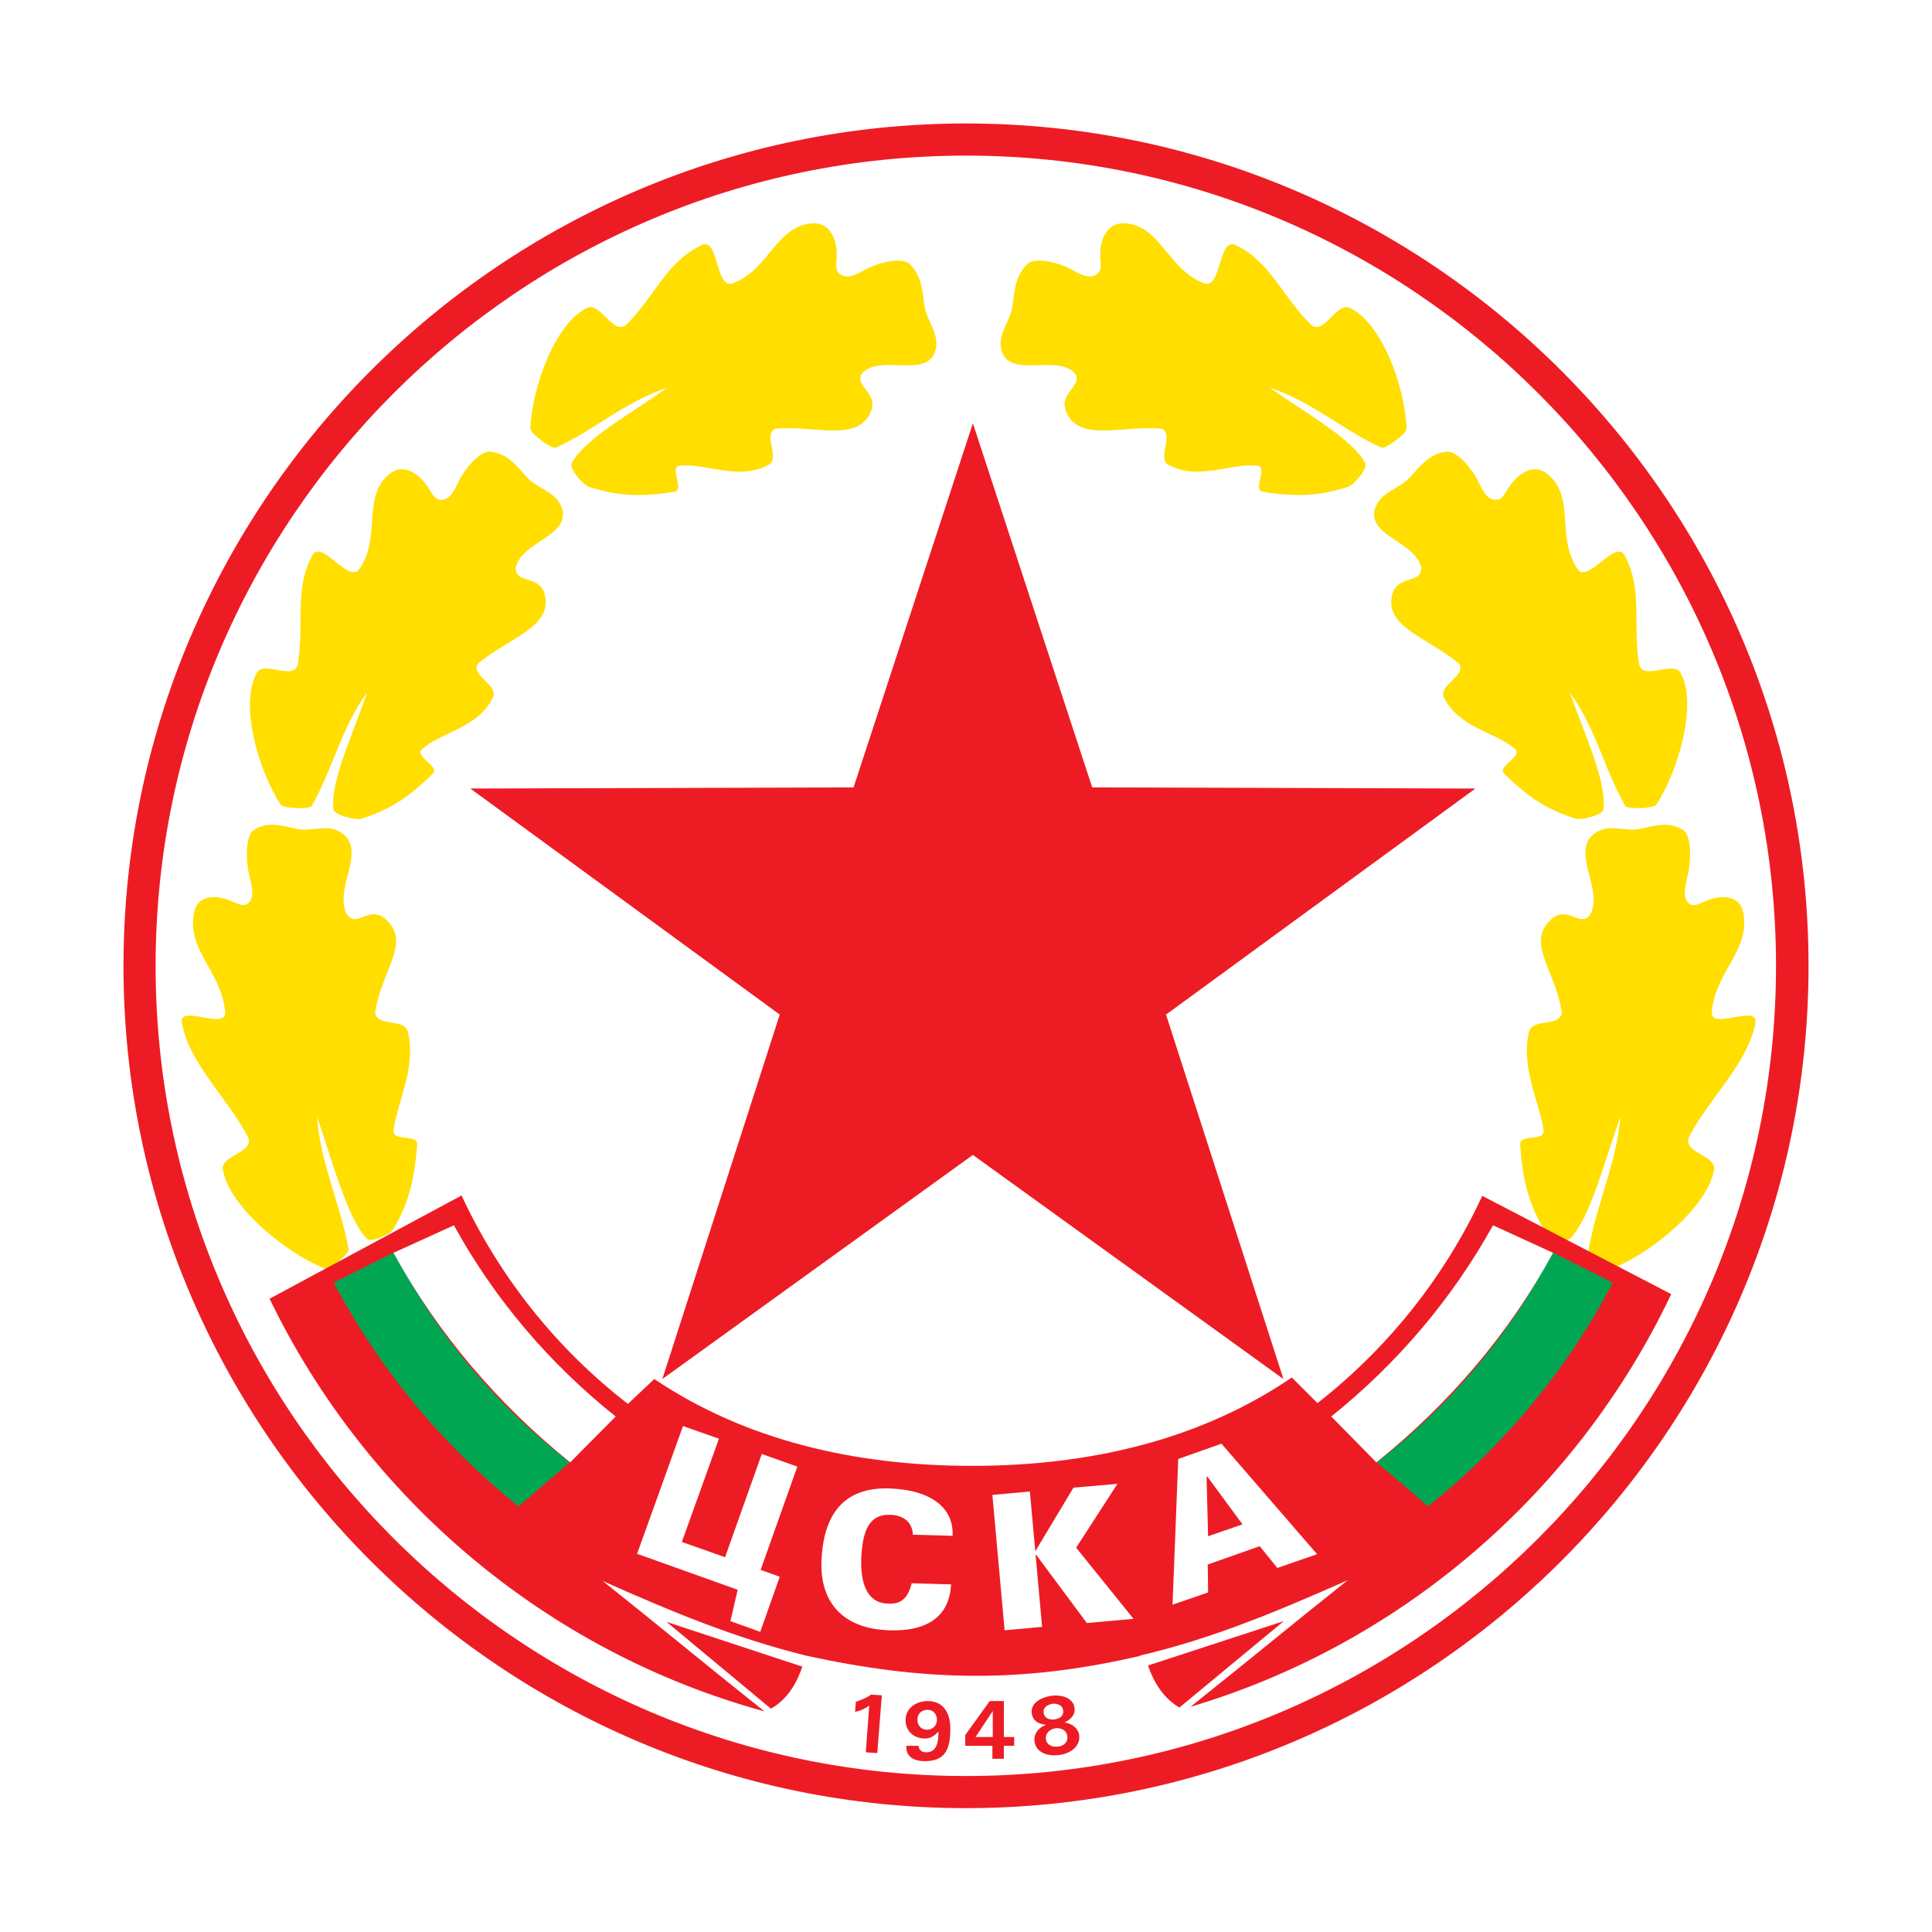
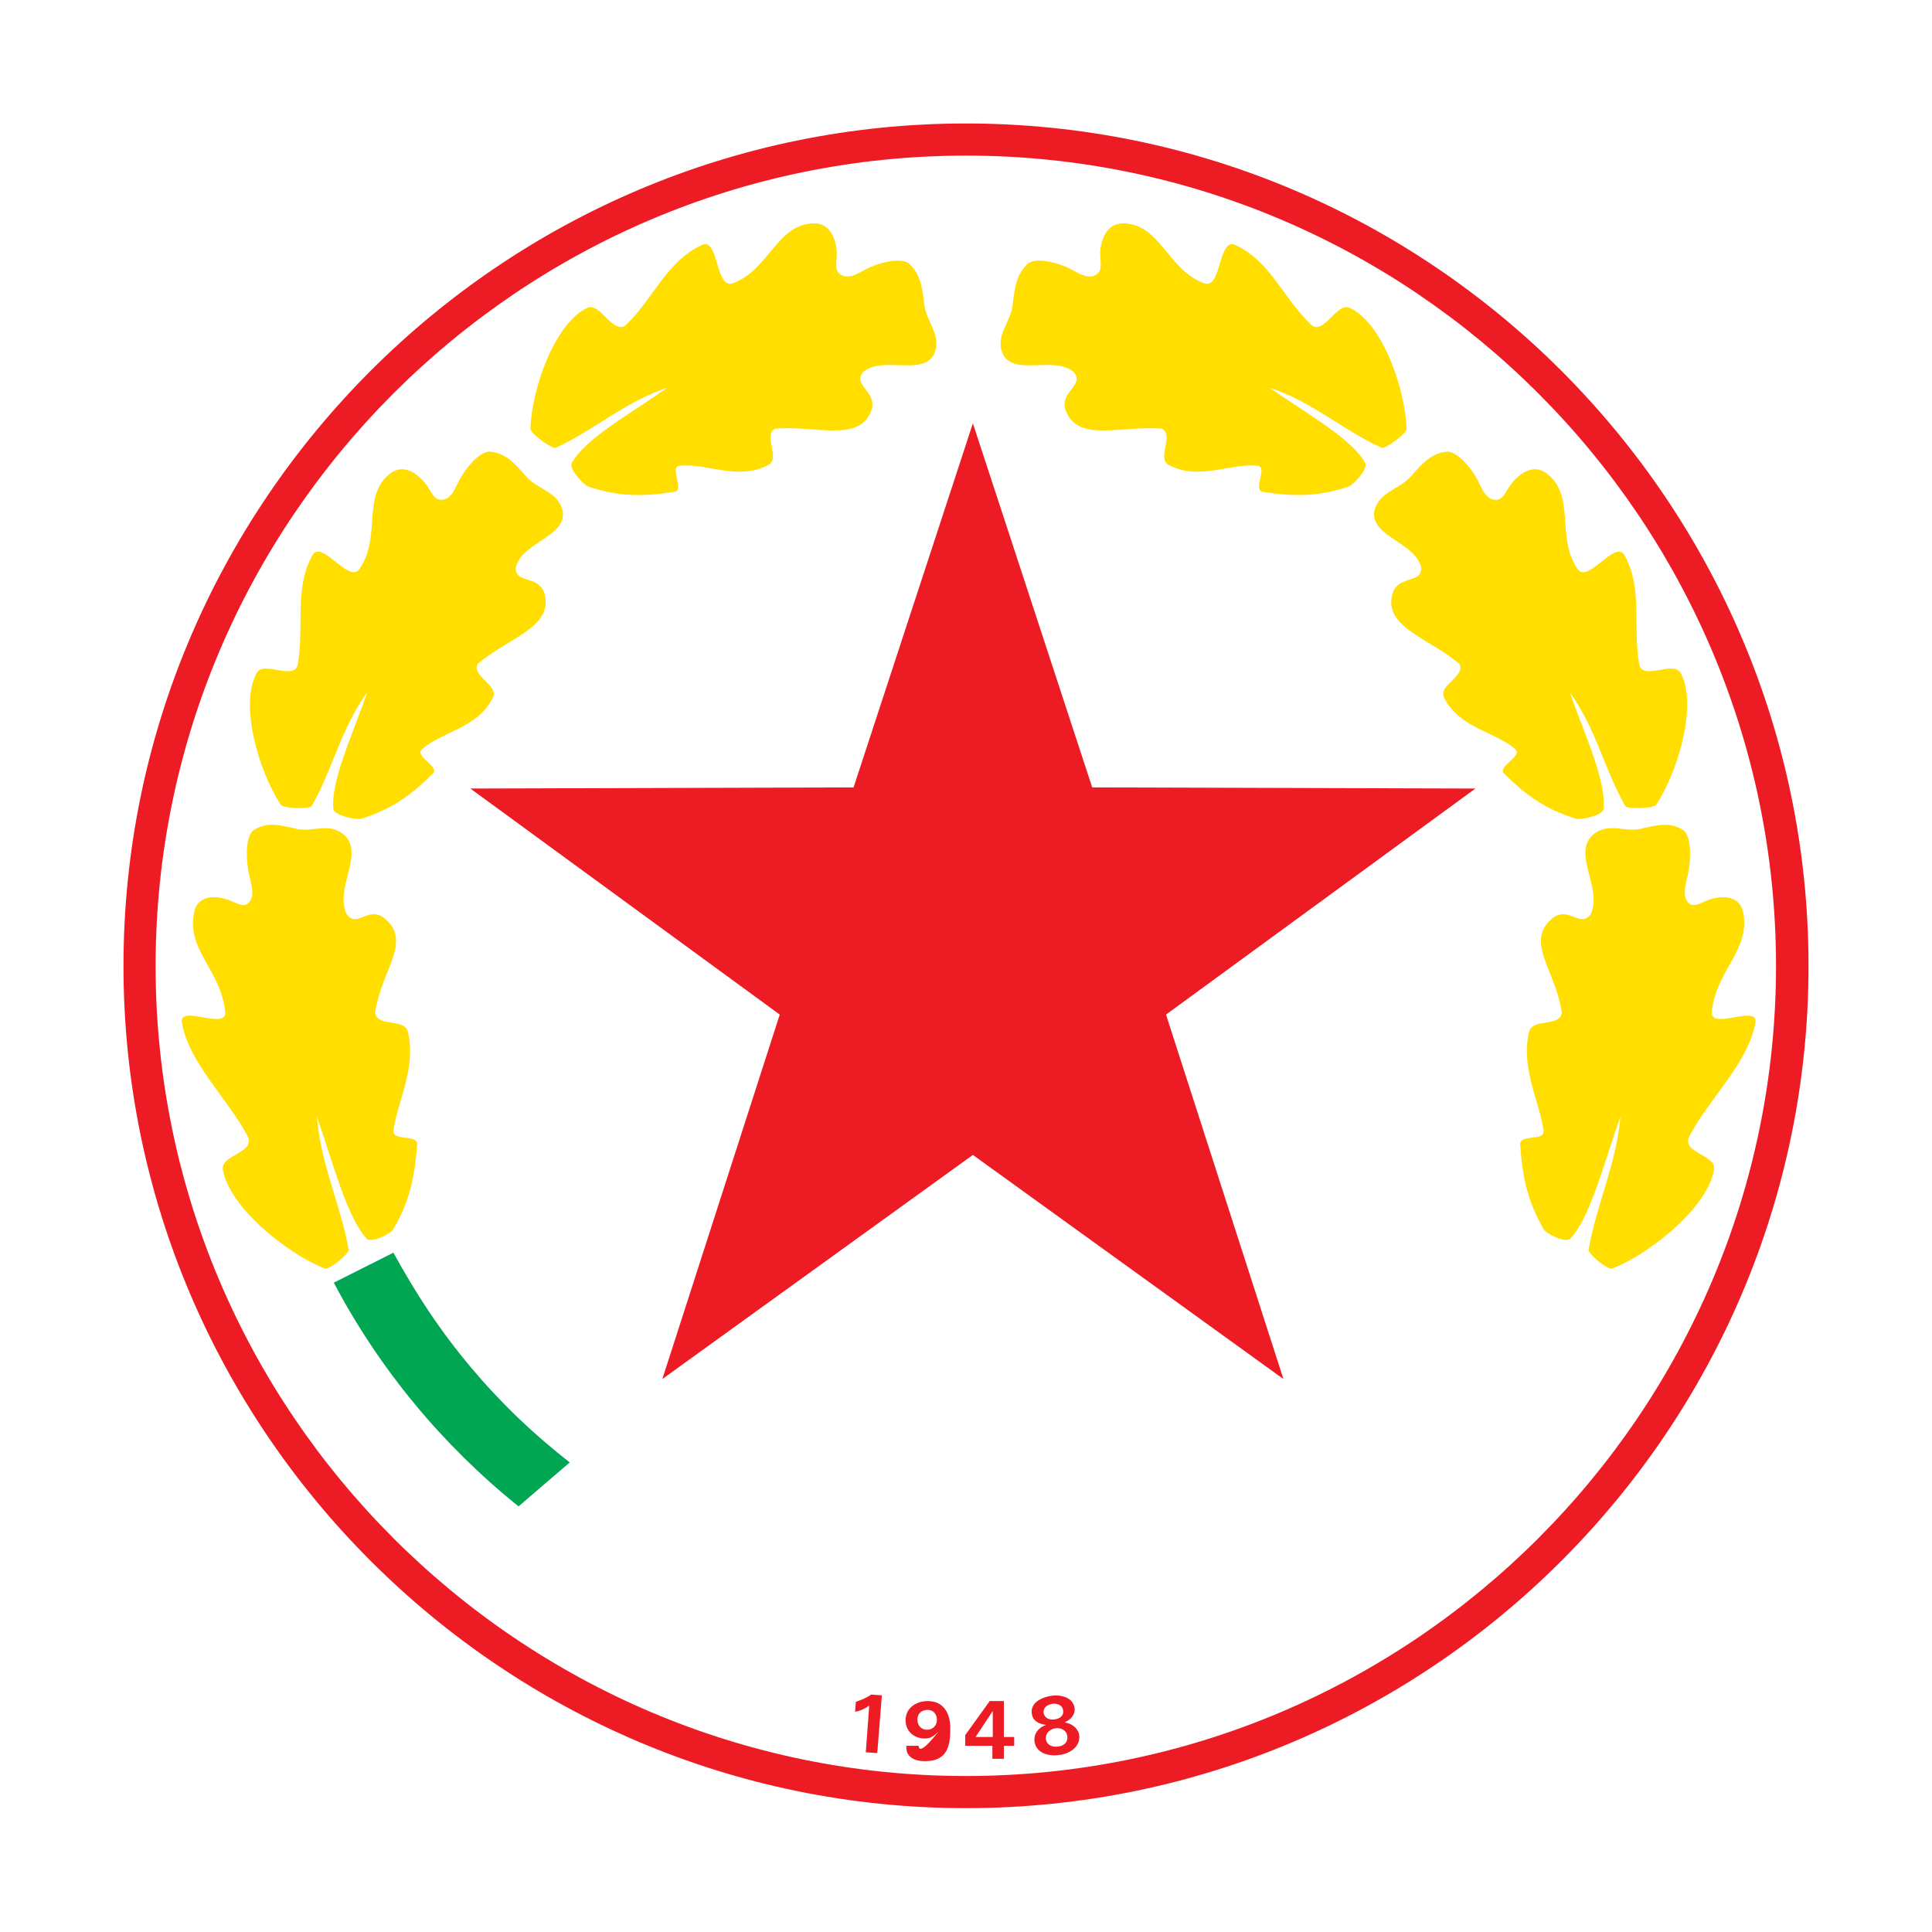
<svg xmlns="http://www.w3.org/2000/svg" version="1.0" id="Layer_1" x="0px" y="0px" width="192.756px" height="192.756px" viewBox="0 0 192.756 192.756" enable-background="new 0 0 192.756 192.756" xml:space="preserve">
  <g>
    <polygon fill-rule="evenodd" clip-rule="evenodd" fill="#FFFFFF" points="0,0 192.756,0 192.756,192.756 0,192.756 0,0  " />
    <path fill-rule="evenodd" clip-rule="evenodd" fill="#FFFFFF" d="M96.378,8.504c48.383,0,87.874,39.454,87.874,87.874   c0,48.382-39.491,87.874-87.874,87.874c-48.42,0-87.874-39.492-87.874-87.874C8.504,47.958,47.958,8.504,96.378,8.504L96.378,8.504   z" />
    <path fill-rule="evenodd" clip-rule="evenodd" fill="#FFDE00" d="M157.39,56.771c1.03,1.526,3.778-3.014,4.693-1.374   c1.831,3.32,0.802,6.868,1.45,10.836c0.305,1.755,3.396-0.343,4.121,0.877c1.717,3.014-0.115,9.654-2.404,13.164   c-0.267,0.42-2.899,0.458-3.091,0.152c-2.099-3.663-2.938-7.784-5.532-11.332c1.526,4.35,3.663,8.852,3.357,11.638   c-0.076,0.61-2.251,1.106-2.747,0.954c-3.053-0.954-4.922-2.289-7.173-4.502c-0.726-0.725,1.907-1.717,1.106-2.442   c-1.984-1.755-5.571-2.061-7.098-5.151c-0.61-1.221,2.213-2.137,1.526-3.358c-3.015-2.557-7.44-3.625-6.716-6.83   c0.496-2.137,3.053-1.068,2.9-2.823c-0.61-2.442-4.846-3.015-4.693-5.418c0.344-2.099,2.519-2.29,3.663-3.625   c1.297-1.488,2.099-2.289,3.587-2.48c0.839-0.038,1.984,1.03,2.861,2.442c0.534,0.84,0.878,2.328,1.984,2.366   c0.839,0.039,0.992-0.839,1.641-1.641c0.801-1.03,2.175-1.946,3.434-1.03C157.275,49.408,155.177,53.528,157.39,56.771   L157.39,56.771z M170.783,100.918c-0.191,1.984,4.731-0.84,4.35,1.184c-0.802,4.045-4.541,7.402-6.562,11.219   c-0.916,1.717,2.709,1.869,2.441,3.395c-0.648,3.701-6.22,8.279-10.149,9.844c-0.458,0.191-2.442-1.488-2.366-1.869   c0.764-4.502,2.786-8.584,3.168-13.277c-1.68,4.73-2.977,9.996-4.999,12.172c-0.42,0.457-2.366-0.459-2.633-0.916   c-1.603-2.748-2.137-5.152-2.365-8.471c-0.077-1.107,2.479-0.268,2.327-1.412c-0.344-2.748-2.289-6.182-1.45-9.807   c0.344-1.449,2.977-0.457,3.281-1.908c-0.572-4.196-3.663-7.02-1.068-9.348c1.718-1.526,2.938,1.03,3.969-0.572   c1.106-2.518-1.679-5.723,0-7.669c1.564-1.603,3.319-0.381,4.998-0.801c1.908-0.458,2.977-0.648,4.235,0.153   c0.648,0.496,0.802,2.137,0.534,3.93c-0.152,1.068-0.801,2.557-0.038,3.32c0.572,0.534,1.26-0.076,2.251-0.381   c1.26-0.382,2.862-0.305,3.205,1.297C174.675,94.813,171.24,96.721,170.783,100.918L170.783,100.918z M120.149,28.269   c1.755,0.611,1.374-4.655,3.129-3.815c3.435,1.603,4.616,5.075,7.479,7.898c1.259,1.259,2.595-2.251,3.892-1.641   c3.205,1.45,5.533,7.898,5.686,12.057c0.038,0.496-2.175,2.061-2.48,1.908c-3.892-1.755-6.944-4.617-11.18-5.99   c3.816,2.671,8.204,5.075,9.539,7.517c0.306,0.534-1.183,2.213-1.717,2.366c-3.053,0.992-5.418,0.992-8.509,0.496   c-1.068-0.191,0.572-2.48-0.534-2.595c-2.671-0.305-5.8,1.526-8.853-0.076c-1.221-0.649,0.572-3.014-0.687-3.625   c-4.007-0.343-8.241,1.374-9.539-1.679c-0.84-1.984,1.907-2.595,0.763-3.968c-1.907-1.641-5.8,0.381-7.021-1.679   c-0.954-1.87,0.764-3.32,0.916-5.037c0.229-1.946,0.42-3.052,1.526-4.121c0.687-0.496,2.251-0.305,3.815,0.343   c0.916,0.382,2.061,1.374,3.015,0.763c0.687-0.458,0.343-1.221,0.381-2.289c0.076-1.259,0.688-2.824,2.29-2.824   C115.8,22.354,116.448,26.896,120.149,28.269L120.149,28.269z M35.862,56.771c-1.03,1.526-3.777-3.014-4.693-1.374   c-1.832,3.32-0.801,6.868-1.45,10.836c-0.306,1.755-3.396-0.343-4.083,0.877c-1.755,3.014,0.076,9.654,2.366,13.164   c0.267,0.42,2.938,0.458,3.09,0.152c2.099-3.663,2.938-7.784,5.533-11.332c-1.488,4.35-3.663,8.852-3.357,11.638   c0.076,0.61,2.251,1.106,2.785,0.954c3.015-0.954,4.884-2.289,7.135-4.502c0.725-0.725-1.908-1.717-1.068-2.442   c1.946-1.755,5.533-2.061,7.059-5.151c0.61-1.221-2.175-2.137-1.526-3.358c3.015-2.557,7.44-3.625,6.716-6.83   c-0.458-2.137-3.053-1.068-2.9-2.823c0.61-2.442,4.884-3.015,4.693-5.418c-0.305-2.099-2.518-2.29-3.663-3.625   c-1.297-1.488-2.06-2.289-3.586-2.48c-0.84-0.038-1.984,1.03-2.862,2.442c-0.534,0.84-0.878,2.328-1.984,2.366   c-0.84,0.039-0.992-0.839-1.641-1.641c-0.802-1.03-2.175-1.946-3.435-1.03C36.015,49.408,38.113,53.528,35.862,56.771   L35.862,56.771z M22.469,100.918c0.191,1.984-4.731-0.84-4.312,1.184c0.763,4.045,4.502,7.402,6.524,11.219   c0.916,1.717-2.709,1.869-2.442,3.395c0.649,3.701,6.258,8.279,10.149,9.844c0.458,0.191,2.442-1.488,2.404-1.869   c-0.801-4.502-2.823-8.584-3.167-13.277c1.641,4.73,2.976,9.996,4.96,12.172c0.42,0.457,2.366-0.459,2.633-0.916   c1.641-2.748,2.137-5.152,2.404-8.471c0.077-1.107-2.48-0.268-2.366-1.412c0.344-2.748,2.29-6.182,1.45-9.807   c-0.343-1.449-2.976-0.457-3.282-1.908c0.573-4.196,3.663-7.02,1.068-9.348c-1.717-1.526-2.899,1.03-3.93-0.572   c-1.145-2.518,1.641-5.723-0.039-7.669c-1.564-1.603-3.319-0.381-4.999-0.801c-1.908-0.458-2.976-0.648-4.235,0.153   c-0.649,0.496-0.802,2.137-0.534,3.93c0.152,1.068,0.839,2.557,0.038,3.32c-0.572,0.534-1.259-0.076-2.251-0.381   c-1.221-0.382-2.862-0.305-3.167,1.297C18.577,94.813,22.011,96.721,22.469,100.918L22.469,100.918z M73.103,28.269   c-1.755,0.611-1.374-4.655-3.09-3.815c-3.473,1.603-4.655,5.075-7.479,7.898c-1.297,1.259-2.633-2.251-3.931-1.641   c-3.167,1.45-5.533,7.898-5.685,12.057c0,0.496,2.175,2.061,2.519,1.908c3.854-1.755,6.944-4.617,11.142-5.99   c-3.778,2.671-8.204,5.075-9.54,7.517c-0.305,0.534,1.183,2.213,1.717,2.366c3.053,0.992,5.418,0.992,8.547,0.496   c1.03-0.191-0.572-2.48,0.496-2.595c2.671-0.305,5.8,1.526,8.853-0.076c1.259-0.649-0.573-3.014,0.687-3.625   c4.007-0.343,8.28,1.374,9.539-1.679c0.839-1.984-1.908-2.595-0.763-3.968c1.908-1.641,5.799,0.381,7.021-1.679   c0.954-1.87-0.725-3.32-0.916-5.037c-0.229-1.946-0.42-3.052-1.526-4.121c-0.687-0.496-2.251-0.305-3.816,0.343   c-0.916,0.382-2.061,1.374-3.014,0.763c-0.687-0.458-0.344-1.221-0.381-2.289c-0.077-1.259-0.687-2.824-2.251-2.824   C77.453,22.354,76.804,26.896,73.103,28.269L73.103,28.269z" />
    <path fill-rule="evenodd" clip-rule="evenodd" fill="#ED1C24" d="M96.378,12.319c46.283,0,84.059,37.737,84.059,84.059   c0,46.284-37.775,84.021-84.059,84.021S12.32,142.662,12.32,96.378C12.32,50.056,50.095,12.319,96.378,12.319L96.378,12.319z    M96.378,15.525c44.528,0,80.815,36.325,80.815,80.853c0,44.491-36.287,80.815-80.815,80.815s-80.853-36.324-80.853-80.815   C15.525,51.85,51.85,15.525,96.378,15.525L96.378,15.525z" />
    <polygon fill-rule="evenodd" clip-rule="evenodd" fill="#ED1C24" points="97.065,42.234 108.97,78.559 147.202,78.673    116.334,101.225 128.048,137.586 97.065,115.227 66.082,137.586 77.796,101.225 46.927,78.673 85.16,78.559 97.065,42.234  " />
-     <path fill-rule="evenodd" clip-rule="evenodd" fill="#ED1C24" d="M114.54,166.166c0.42,1.26,1.298,3.129,3.129,4.197l10.417-8.623   L114.54,166.166L114.54,166.166z M113.739,165.211c-11.828,2.748-21.52,2.557-33.349-0.037l0,0   c-7.097-1.756-13.507-4.426-20.261-7.441c5.418,4.312,10.76,8.738,16.14,13.012c-21.749-5.951-39.721-21.215-49.374-41.17   l19.154-10.303c3.815,8.203,9.539,15.34,16.598,20.795l2.633-2.48c9.081,6.105,19.994,8.662,31.708,8.662   c11.829,0,22.817-2.633,31.898-8.814l2.557,2.557c7.021-5.494,12.668-12.553,16.445-20.68l18.85,9.805   c-9.349,19.689-26.786,34.875-47.963,41.172c5.228-4.16,10.455-8.471,15.683-12.631c-6.906,3.053-13.393,5.801-20.719,7.518   C113.739,165.211,113.739,165.211,113.739,165.211L113.739,165.211z M80.047,166.279c-0.419,1.26-1.259,3.129-3.129,4.197   l-10.417-8.66L80.047,166.279L80.047,166.279z" />
    <path fill-rule="evenodd" clip-rule="evenodd" fill="#00A651" d="M51.735,150.293c-7.593-6.105-13.889-13.699-18.43-22.322   l5.991-3.014c4.273,8.166,10.264,15.301,17.552,20.947C55.169,147.355,53.452,148.805,51.735,150.293L51.735,150.293z" />
    <path fill-rule="evenodd" clip-rule="evenodd" fill="#FFFFFF" d="M56.886,145.904c-7.173-5.799-13.202-12.82-17.628-20.91   l6.029-2.746c4.045,7.363,9.539,13.812,16.14,19.078l-0.038,0.037L56.886,145.904L56.886,145.904z" />
-     <path fill-rule="evenodd" clip-rule="evenodd" fill="#00A651" d="M142.471,150.293c7.632-6.105,13.928-13.699,18.43-22.322   l-5.99-3.014c-4.235,8.166-10.265,15.301-17.552,20.947C139.075,147.355,140.792,148.805,142.471,150.293L142.471,150.293z" />
    <path fill-rule="evenodd" clip-rule="evenodd" fill="#FFFFFF" d="M137.319,145.904c7.212-5.799,13.24-12.82,17.629-20.91   l-5.991-2.746c-4.082,7.363-9.577,13.812-16.14,19.078l0.038,0.037L137.319,145.904L137.319,145.904z" />
    <polygon fill-rule="evenodd" clip-rule="evenodd" fill="#FFFFFF" points="68.143,142.279 63.563,155.023 73.599,158.611    72.874,161.74 75.85,162.809 77.796,157.312 75.888,156.627 79.551,146.324 76.002,145.064 72.34,155.367 68.028,153.842    71.729,143.539 68.143,142.279  " />
    <path fill-rule="evenodd" clip-rule="evenodd" fill="#FFFFFF" d="M91.074,153.117l3.968,0.113c0-0.037,0-0.076,0-0.113   c0.076-2.596-2.022-4.465-6.334-4.617c-3.93-0.115-6.562,1.908-6.753,7.326c-0.115,4.006,2.099,6.676,6.753,6.828   c4.579,0.154,6.067-2.059,6.181-4.578l-3.93-0.113c-0.496,2.061-1.641,2.061-2.442,2.021c-1.526-0.039-2.671-1.26-2.595-4.389   c0.114-2.709,0.687-4.539,2.9-4.463C90.12,151.17,91.036,151.857,91.074,153.117L91.074,153.117z" />
    <polygon fill-rule="evenodd" clip-rule="evenodd" fill="#FFFFFF" points="99.011,149.148 100.231,162.654 103.971,162.312    103.322,155.139 103.36,155.1 108.436,161.93 113.091,161.51 107.367,154.414 111.488,148.041 107.1,148.424 103.322,154.719    103.284,154.719 102.75,148.805 99.011,149.148  " />
    <path fill-rule="evenodd" clip-rule="evenodd" fill="#FFFFFF" d="M117.555,145.561l-0.572,14.539l3.549-1.223l-0.038-2.785   l5.188-1.83l1.756,2.174l3.968-1.373l-9.539-11.027L117.555,145.561L117.555,145.561z M123.965,152.086l-3.434,1.184l-0.152-5.914   l0.076-0.039L123.965,152.086L123.965,152.086z" />
-     <path fill-rule="evenodd" clip-rule="evenodd" fill="#ED1C24" d="M107.214,170.439c-0.114-1.068-1.335-1.373-2.251-1.26   c-0.915,0.115-2.175,0.648-2.022,1.756c0.077,0.725,0.649,1.068,1.374,1.145v0.037c-0.687,0.23-1.183,0.84-1.106,1.604   c0.152,1.221,1.45,1.525,2.48,1.373c1.03-0.113,2.137-0.838,1.984-1.984c-0.115-0.725-0.764-1.145-1.412-1.258v-0.039   C106.795,171.584,107.291,171.088,107.214,170.439L107.214,170.439z M104.124,170.896c-0.076-0.572,0.42-0.838,0.915-0.916   c0.458-0.037,0.992,0.154,1.03,0.688c0.076,0.535-0.343,0.801-0.839,0.877C104.734,171.623,104.2,171.432,104.124,170.896   L104.124,170.896z M104.353,173.529c-0.076-0.648,0.458-1.068,1.03-1.105c0.534-0.039,1.03,0.229,1.106,0.801   c0.076,0.611-0.381,0.992-0.954,1.031C105.001,174.332,104.429,174.102,104.353,173.529L104.353,173.529z M101.186,173.301h-1.03   v-3.586h-1.411l-2.442,3.395v1.068h2.709v1.299h1.145v-1.299h1.03V173.301L101.186,173.301z M99.049,170.707v2.594h-1.717   L99.049,170.707L99.049,170.707z M91.646,174.178h-1.221c0,0.268,0,0.535,0.152,0.803c0.382,0.648,1.221,0.762,1.908,0.725   c2.022-0.076,2.328-1.527,2.328-3.244c0-1.449-0.61-2.746-2.251-2.746c-1.145,0-2.213,0.686-2.213,1.908   c0,1.105,0.839,1.83,1.946,1.83c0.572,0,0.954-0.305,1.335-0.686c0,0.838-0.077,2.061-1.221,2.061   C91.99,174.828,91.685,174.637,91.646,174.178L91.646,174.178z M91.532,171.545c0-0.609,0.458-0.953,1.03-0.953   c0.572,0,0.916,0.457,0.916,0.992c0,0.572-0.419,0.992-0.992,0.992C91.875,172.576,91.532,172.117,91.532,171.545L91.532,171.545z    M85.389,169.791l-0.077,0.992c0.496-0.076,0.992-0.307,1.412-0.611l-0.344,4.656l1.145,0.076l0.458-5.762l-1.068-0.076   C86.458,169.408,85.923,169.6,85.389,169.791L85.389,169.791z" />
+     <path fill-rule="evenodd" clip-rule="evenodd" fill="#ED1C24" d="M107.214,170.439c-0.114-1.068-1.335-1.373-2.251-1.26   c-0.915,0.115-2.175,0.648-2.022,1.756c0.077,0.725,0.649,1.068,1.374,1.145v0.037c-0.687,0.23-1.183,0.84-1.106,1.604   c0.152,1.221,1.45,1.525,2.48,1.373c1.03-0.113,2.137-0.838,1.984-1.984c-0.115-0.725-0.764-1.145-1.412-1.258v-0.039   C106.795,171.584,107.291,171.088,107.214,170.439L107.214,170.439z M104.124,170.896c-0.076-0.572,0.42-0.838,0.915-0.916   c0.458-0.037,0.992,0.154,1.03,0.688c0.076,0.535-0.343,0.801-0.839,0.877C104.734,171.623,104.2,171.432,104.124,170.896   L104.124,170.896z M104.353,173.529c-0.076-0.648,0.458-1.068,1.03-1.105c0.534-0.039,1.03,0.229,1.106,0.801   c0.076,0.611-0.381,0.992-0.954,1.031C105.001,174.332,104.429,174.102,104.353,173.529L104.353,173.529z M101.186,173.301h-1.03   v-3.586h-1.411l-2.442,3.395v1.068h2.709v1.299h1.145v-1.299h1.03V173.301L101.186,173.301z M99.049,170.707v2.594h-1.717   L99.049,170.707L99.049,170.707z M91.646,174.178h-1.221c0,0.268,0,0.535,0.152,0.803c0.382,0.648,1.221,0.762,1.908,0.725   c2.022-0.076,2.328-1.527,2.328-3.244c0-1.449-0.61-2.746-2.251-2.746c-1.145,0-2.213,0.686-2.213,1.908   c0,1.105,0.839,1.83,1.946,1.83c0.572,0,0.954-0.305,1.335-0.686C91.99,174.828,91.685,174.637,91.646,174.178L91.646,174.178z M91.532,171.545c0-0.609,0.458-0.953,1.03-0.953   c0.572,0,0.916,0.457,0.916,0.992c0,0.572-0.419,0.992-0.992,0.992C91.875,172.576,91.532,172.117,91.532,171.545L91.532,171.545z    M85.389,169.791l-0.077,0.992c0.496-0.076,0.992-0.307,1.412-0.611l-0.344,4.656l1.145,0.076l0.458-5.762l-1.068-0.076   C86.458,169.408,85.923,169.6,85.389,169.791L85.389,169.791z" />
  </g>
</svg>